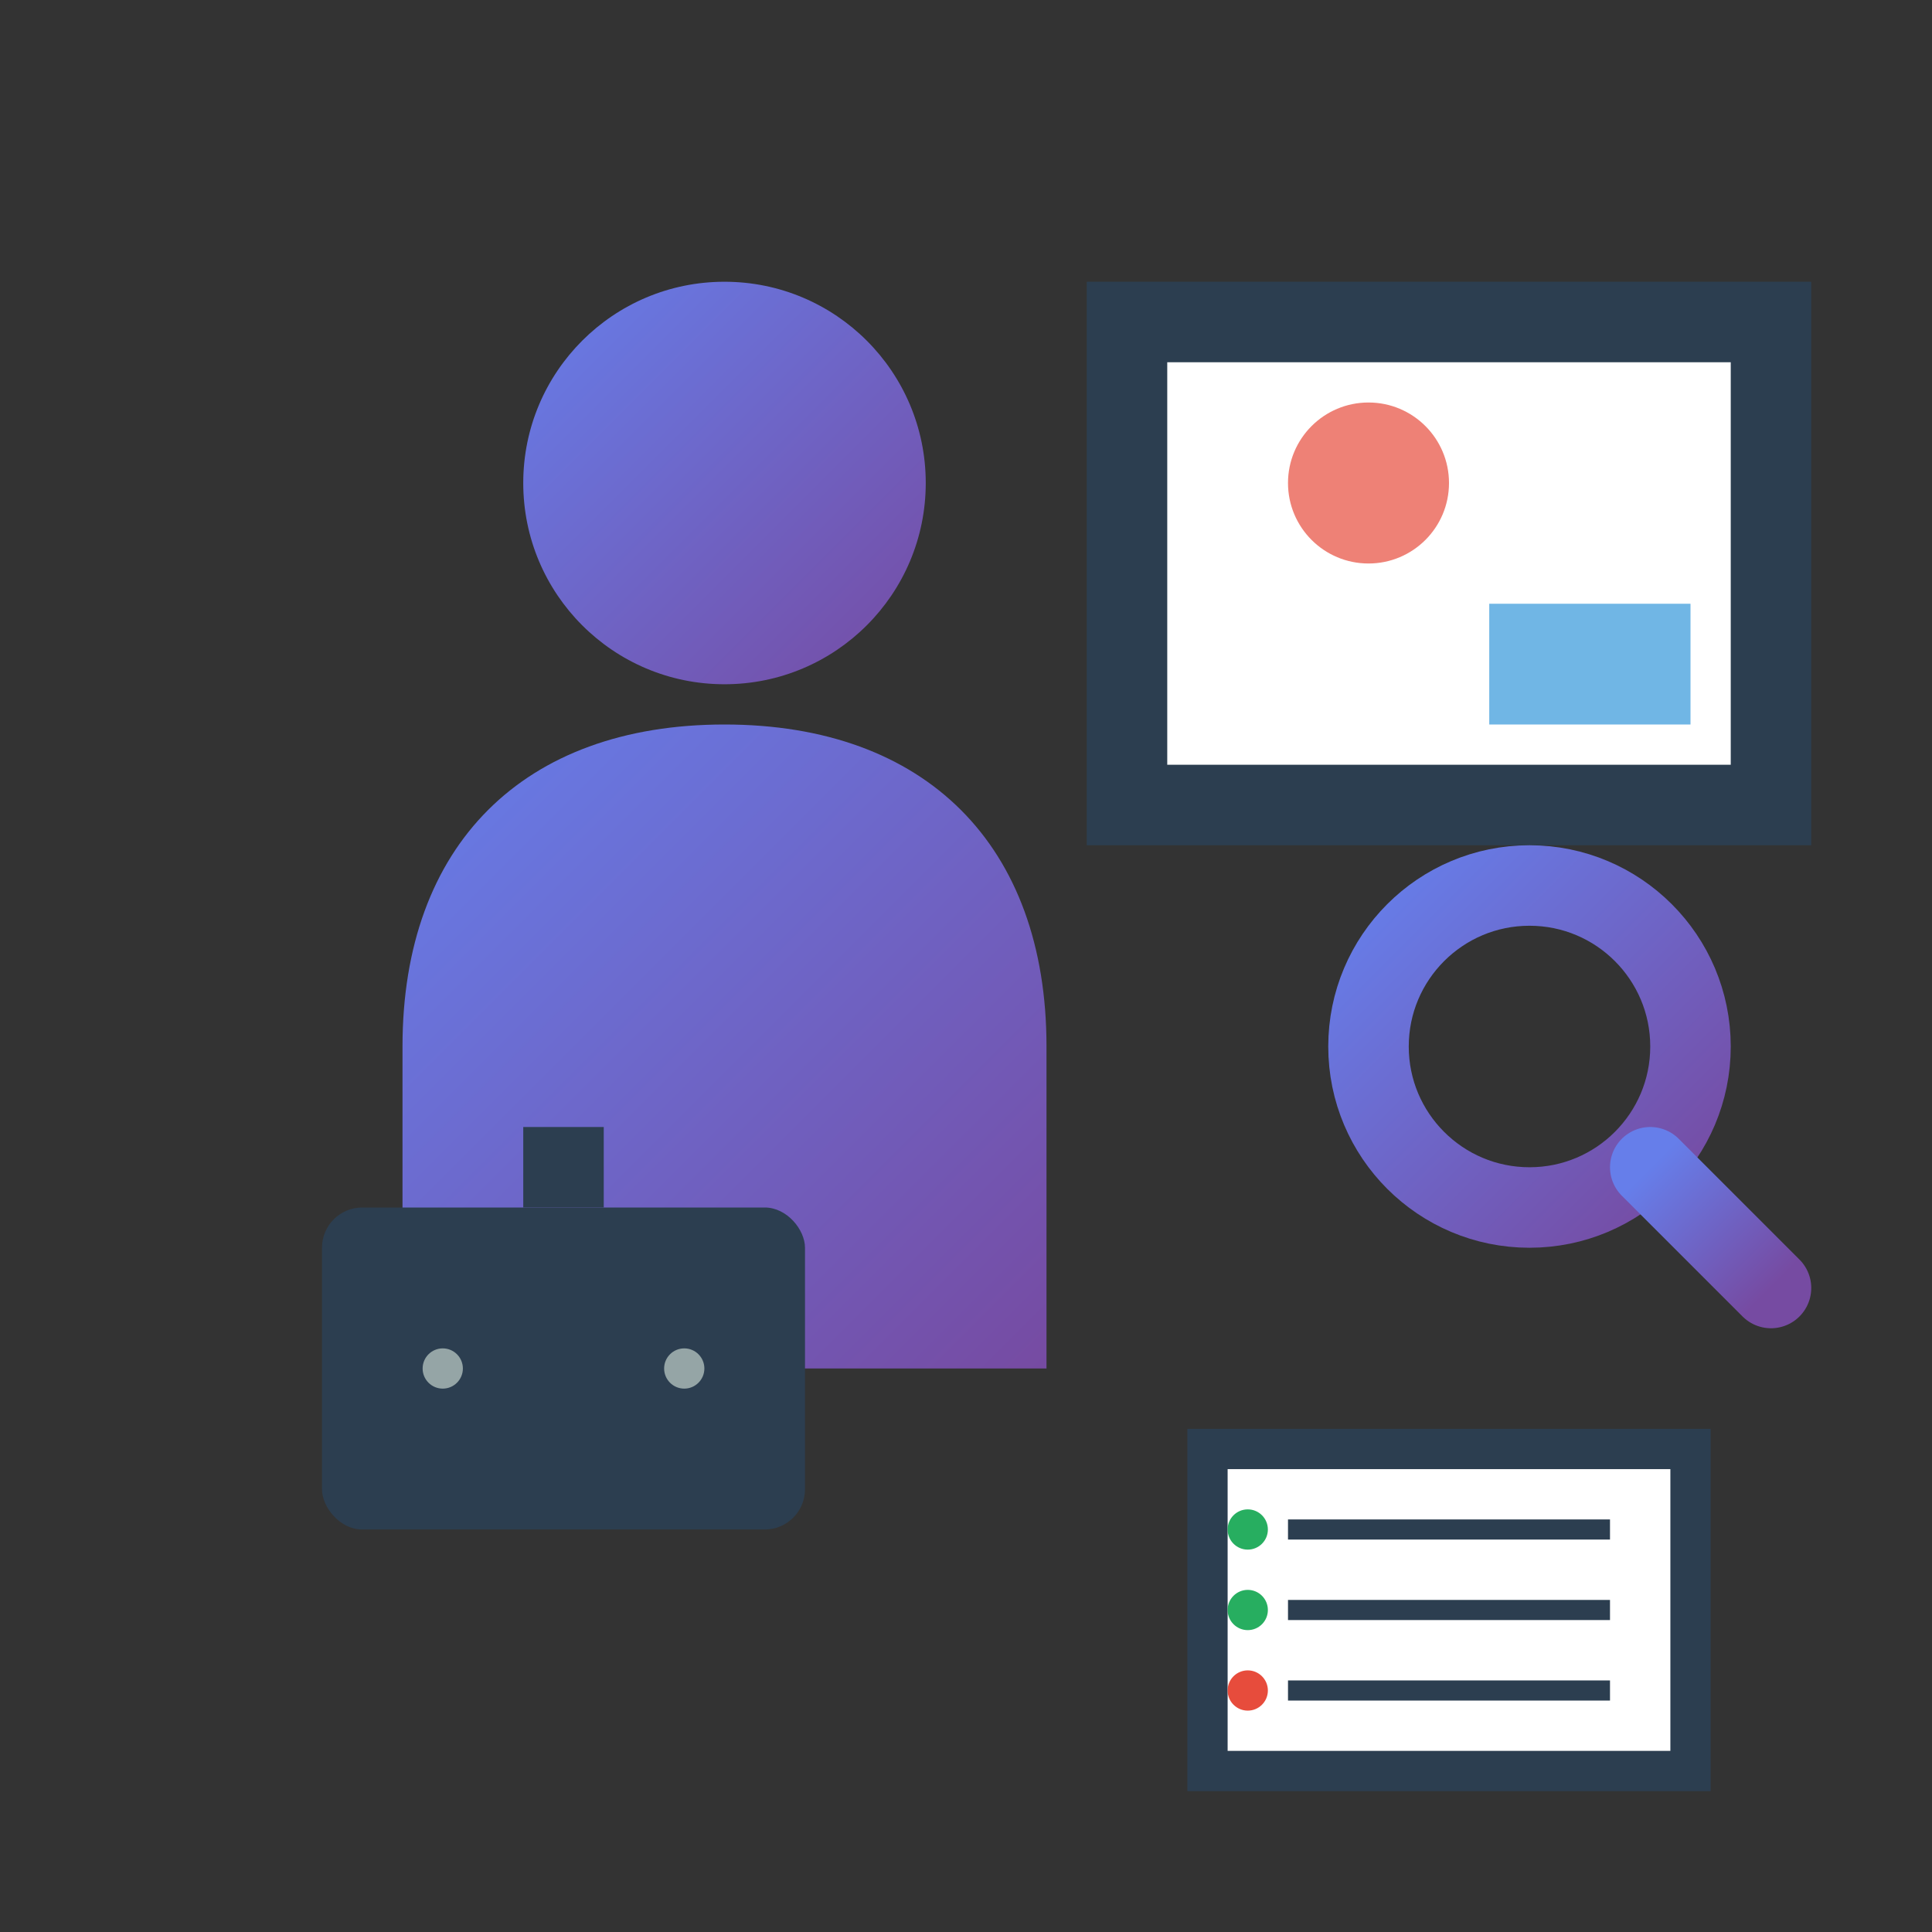
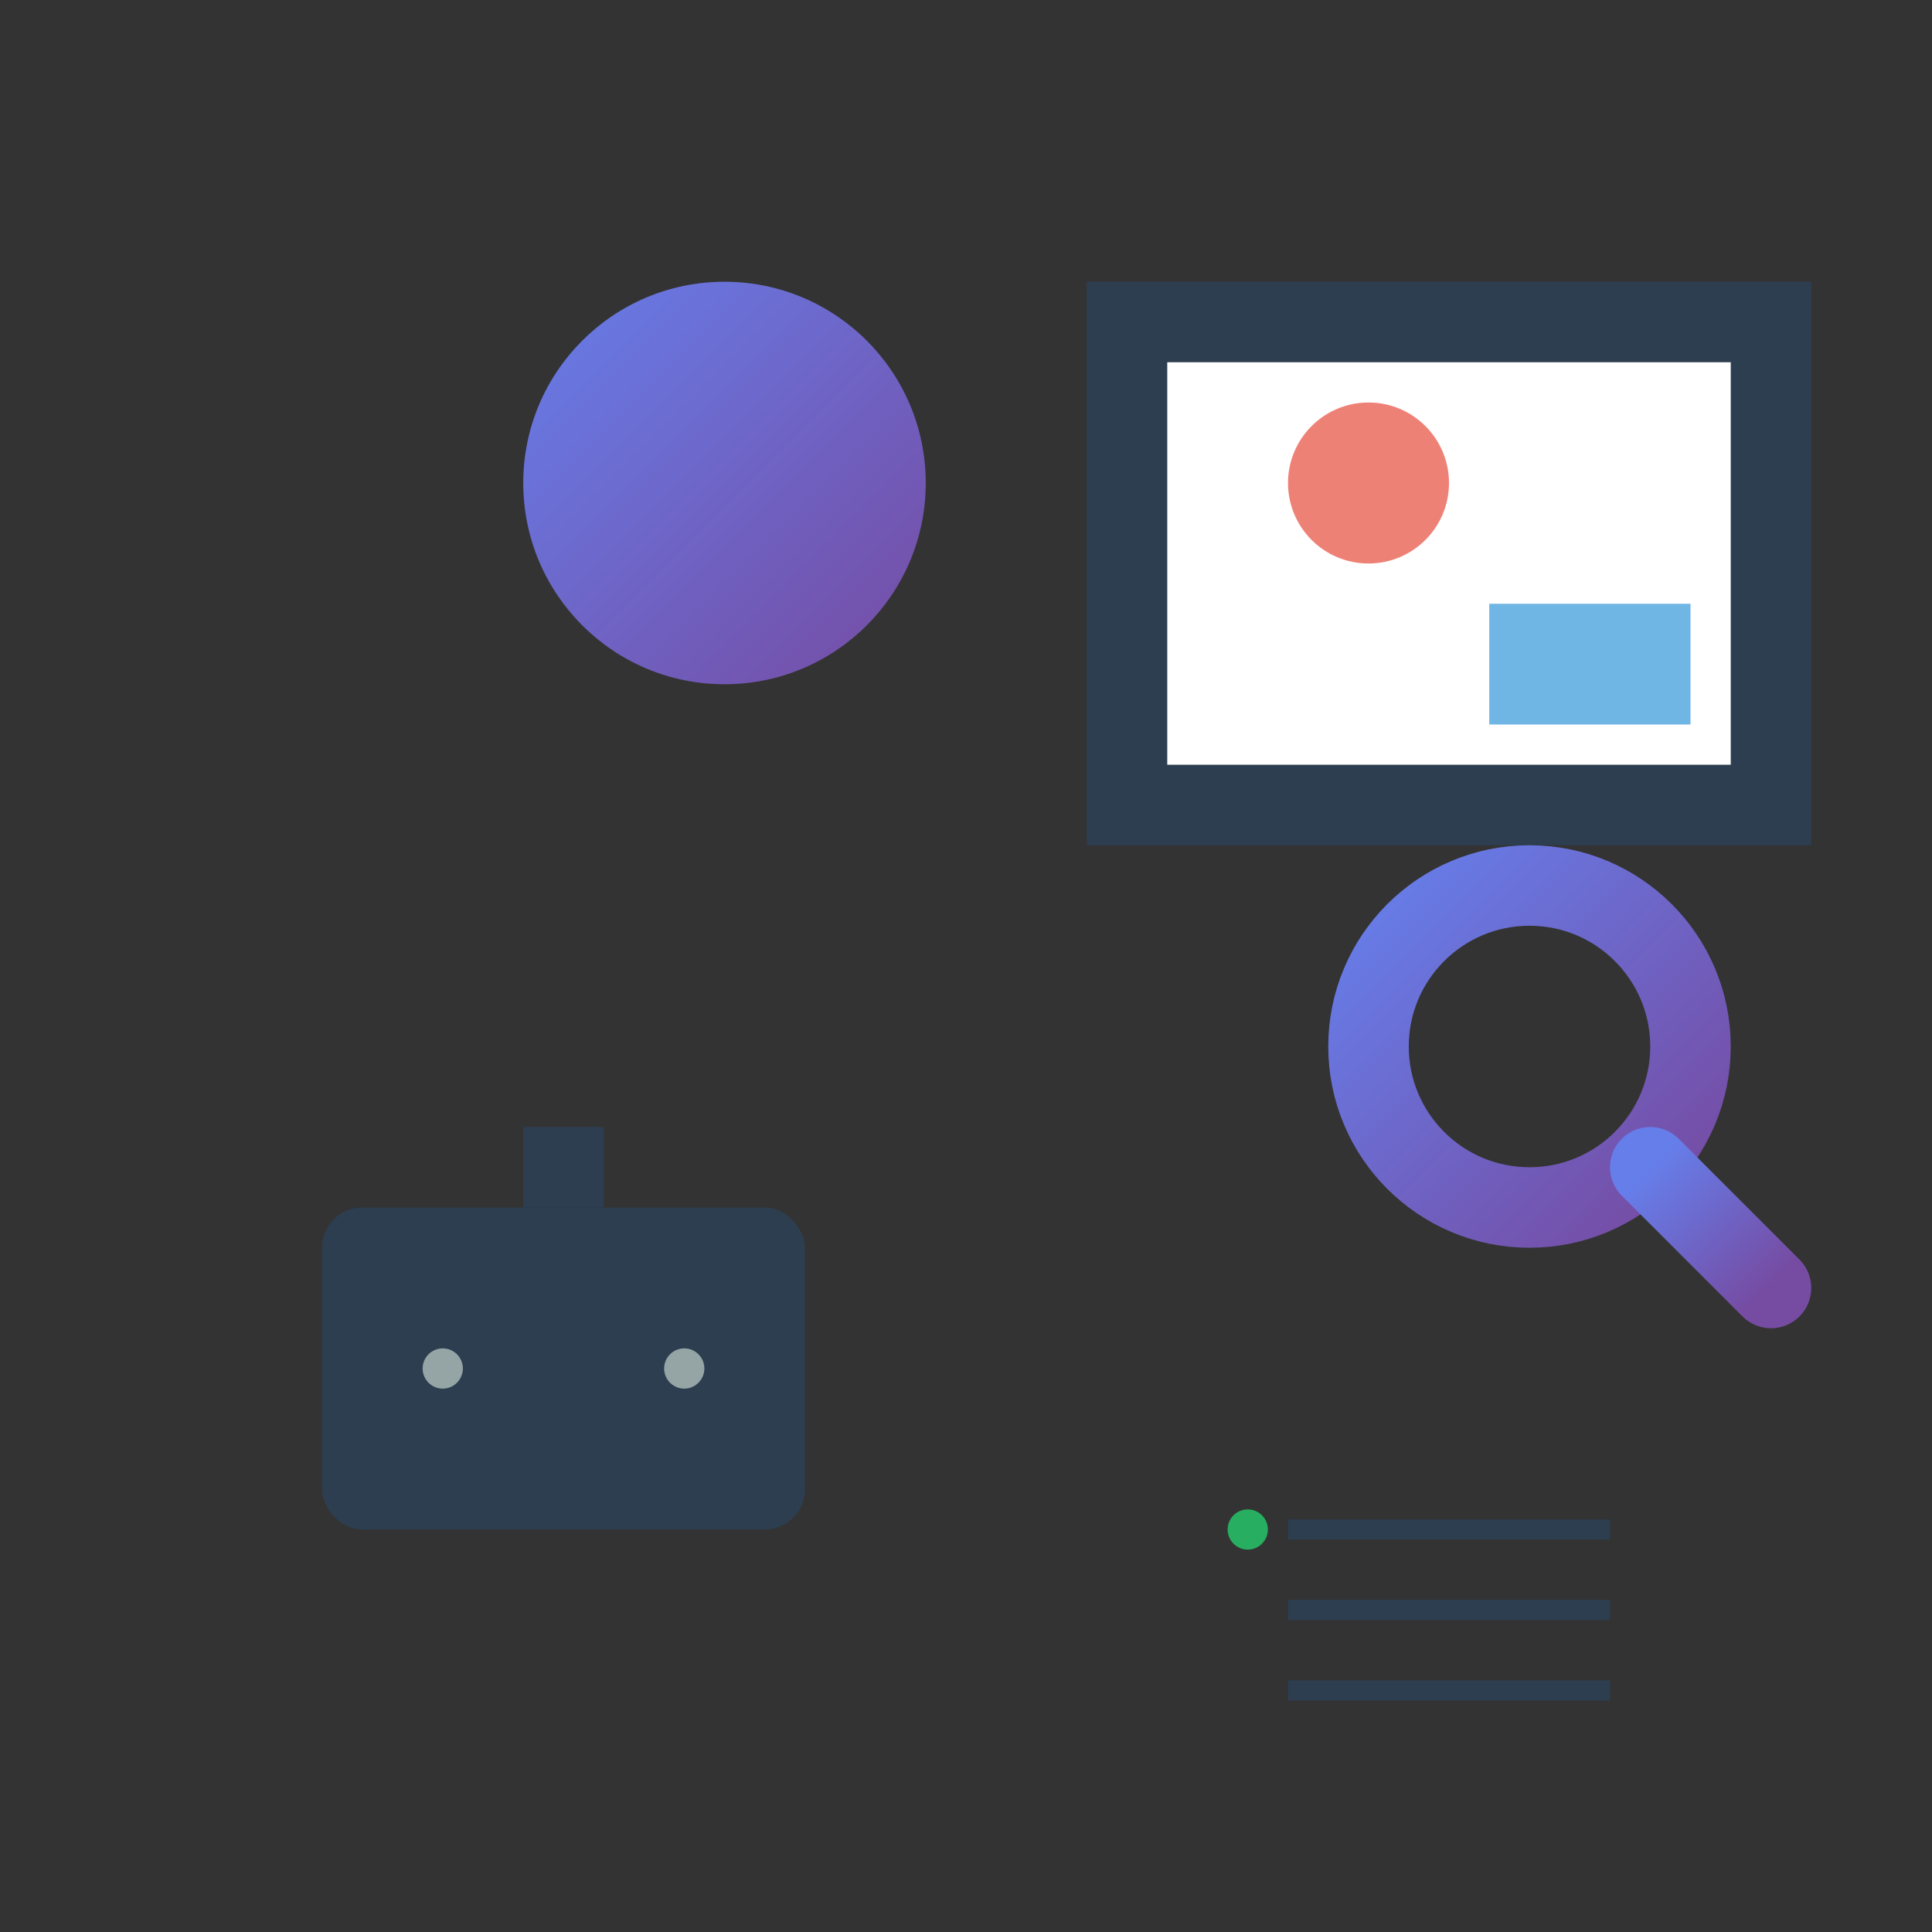
<svg xmlns="http://www.w3.org/2000/svg" width="48" height="48" viewBox="0 0 48 48">
  <rect x="0" y="0" width="48" height="48" fill="#333333" stroke="none" />
  <defs>
    <linearGradient id="consultationGradient" x1="0%" y1="0%" x2="100%" y2="100%">
      <stop offset="0%" style="stop-color:#667eea" />
      <stop offset="100%" style="stop-color:#764ba2" />
    </linearGradient>
  </defs>
  <circle cx="18" cy="12" r="5" fill="url(#consultationGradient)" />
-   <path d="M18 18 C13 18, 10 21, 10 26 L10 34 L26 34 L26 26 C26 21, 23 18, 18 18 Z" fill="url(#consultationGradient)" />
  <rect x="8" y="30" width="12" height="8" fill="#2c3e50" rx="1" />
  <rect x="13" y="28" width="2" height="2" fill="#2c3e50" />
  <circle cx="11" cy="34" r="0.5" fill="#95a5a6" />
  <circle cx="17" cy="34" r="0.5" fill="#95a5a6" />
  <rect x="28" y="8" width="16" height="12" fill="white" stroke="#2c3e50" stroke-width="2" />
  <circle cx="34" cy="12" r="2" fill="#e74c3c" opacity="0.7" />
  <rect x="37" y="15" width="5" height="3" fill="#3498db" opacity="0.7" />
  <circle cx="38" cy="26" r="4" fill="none" stroke="url(#consultationGradient)" stroke-width="2" />
  <line x1="41" y1="29" x2="44" y2="32" stroke="url(#consultationGradient)" stroke-width="2" stroke-linecap="round" />
-   <rect x="30" y="36" width="12" height="8" fill="white" stroke="#2c3e50" stroke-width="1" />
  <line x1="32" y1="38" x2="40" y2="38" stroke="#2c3e50" stroke-width="0.5" />
  <line x1="32" y1="40" x2="40" y2="40" stroke="#2c3e50" stroke-width="0.5" />
  <line x1="32" y1="42" x2="40" y2="42" stroke="#2c3e50" stroke-width="0.5" />
  <circle cx="31" cy="38" r="0.5" fill="#27ae60" />
-   <circle cx="31" cy="40" r="0.5" fill="#27ae60" />
-   <circle cx="31" cy="42" r="0.5" fill="#e74c3c" />
</svg>